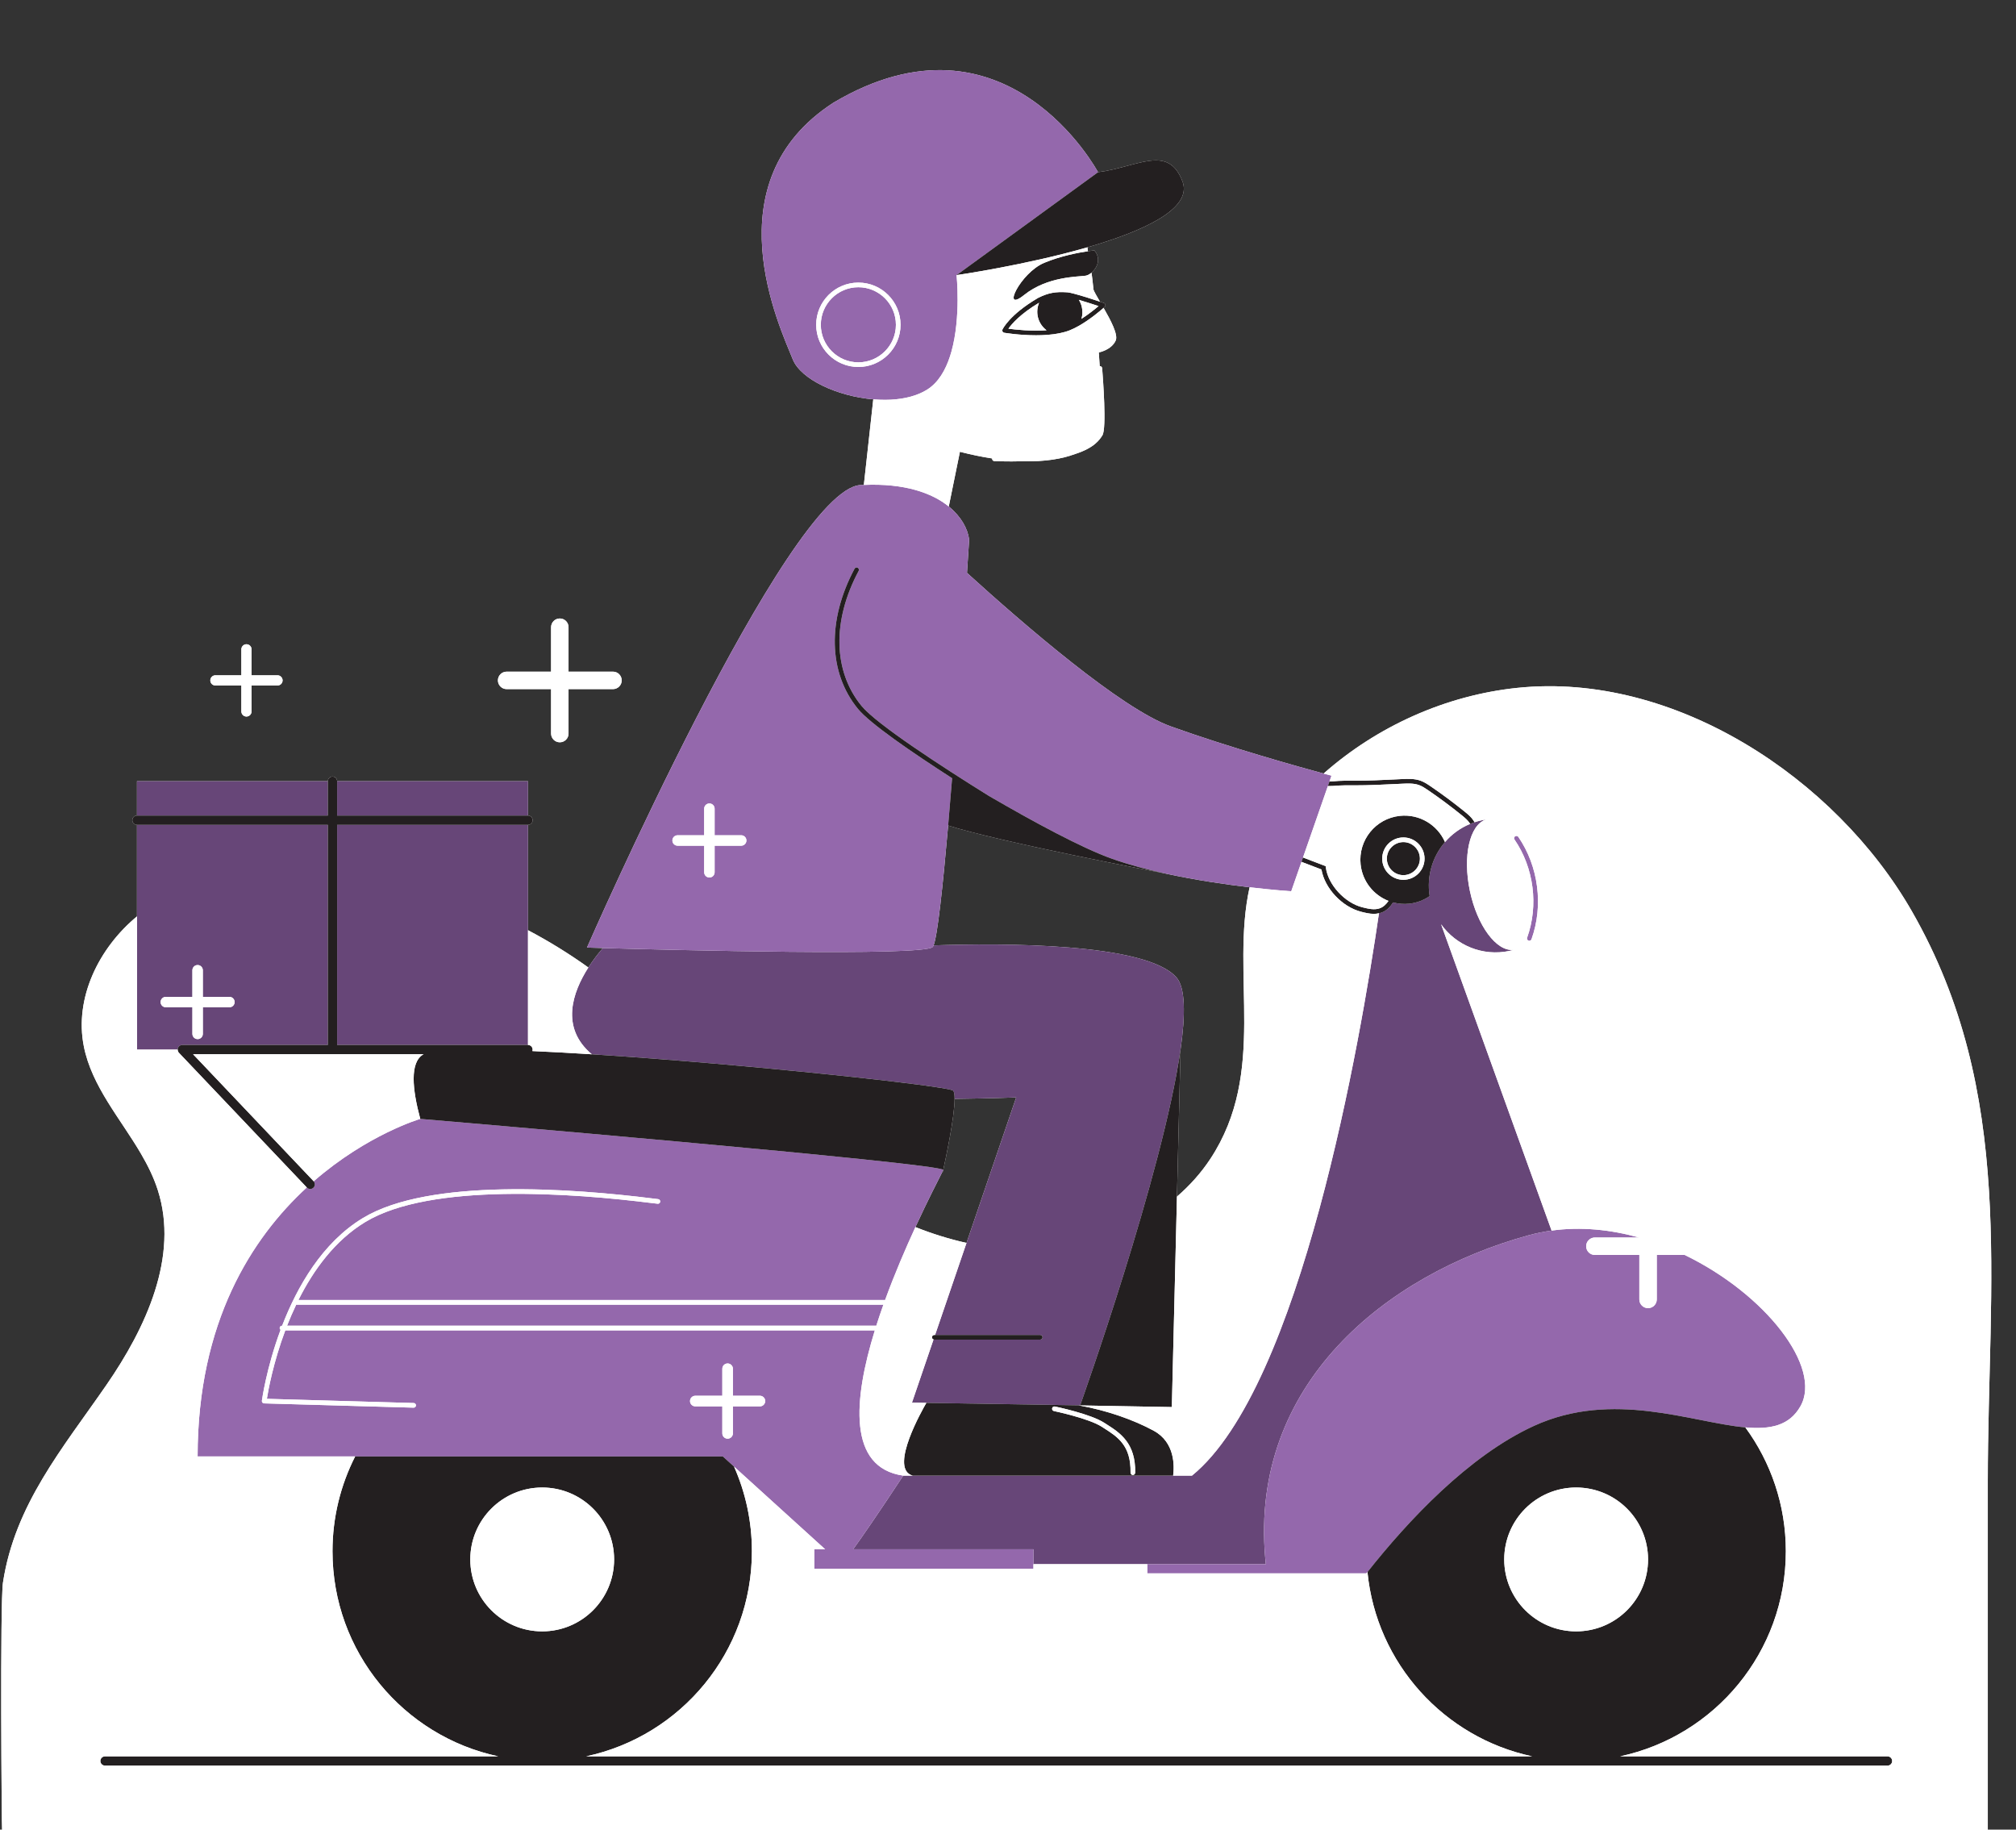
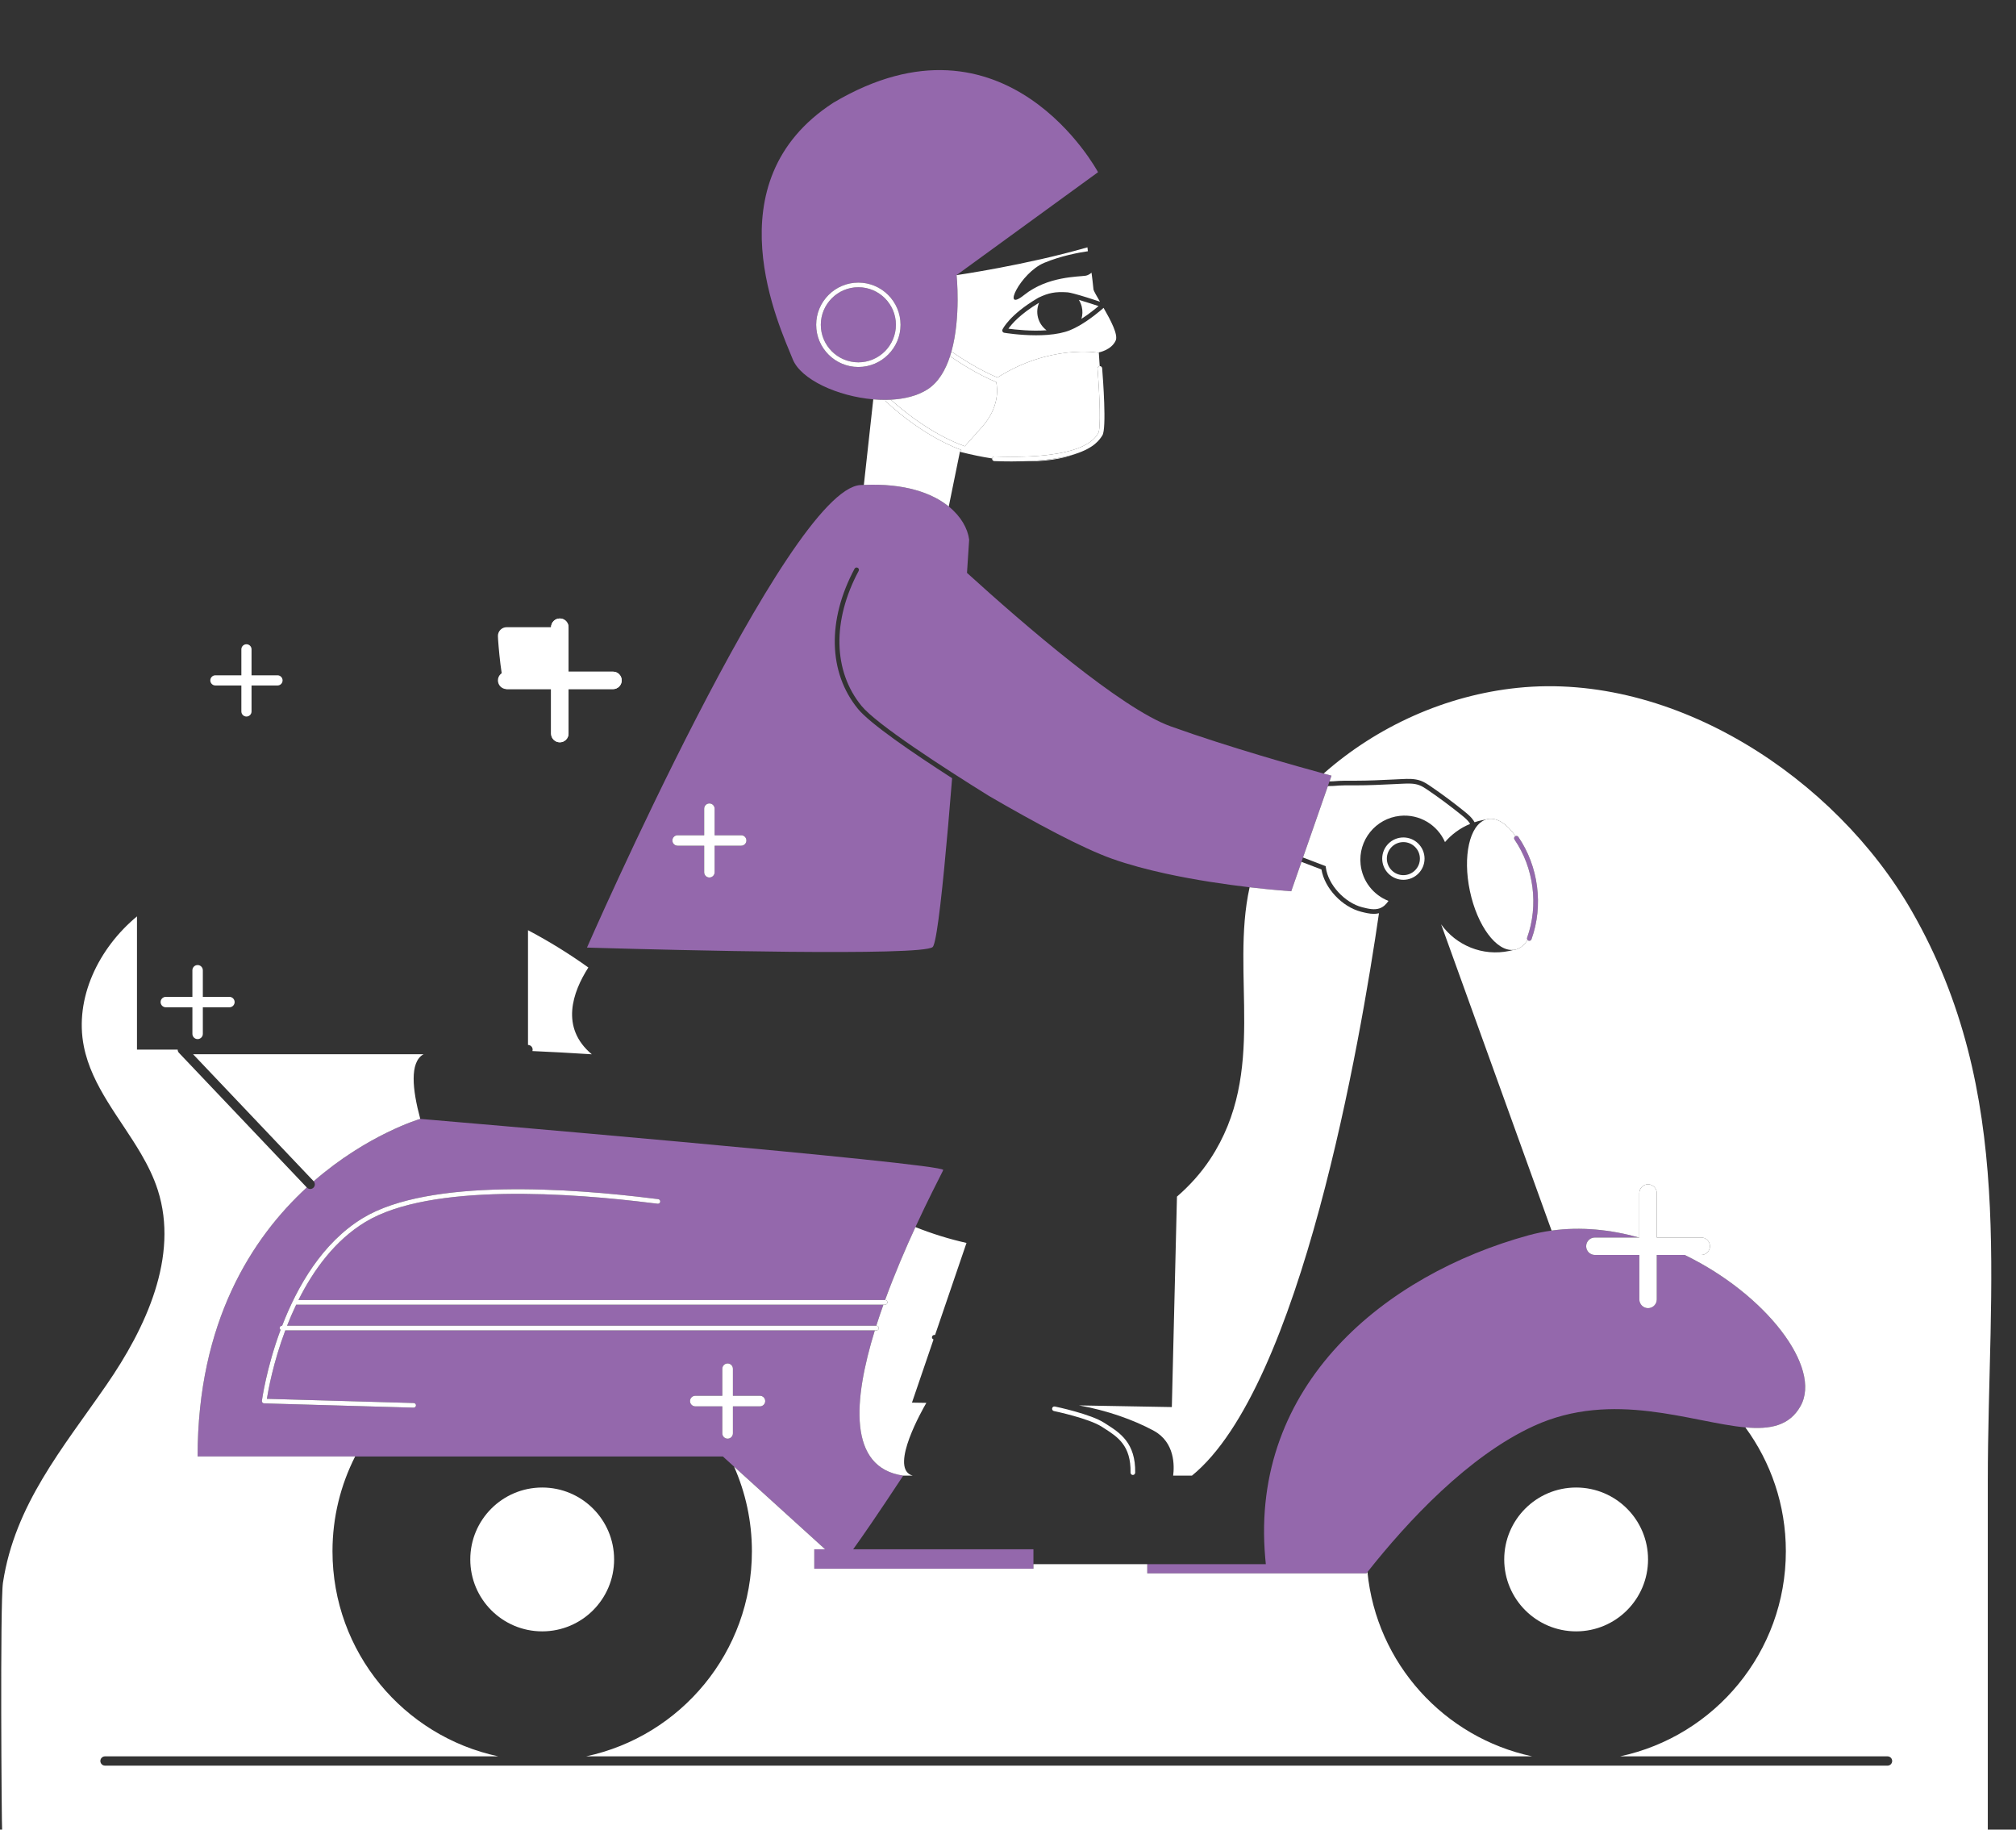
<svg xmlns="http://www.w3.org/2000/svg" fill="#000000" height="448.9" preserveAspectRatio="xMidYMid meet" version="1" viewBox="-0.3 -17.2 494.7 448.9" width="494.7" zoomAndPan="magnify">
  <rect x="-0.3" y="-17.2" width="494.7" height="448.9" fill="#333333" stroke="none" />
  <g fill="#ffffff" id="change1_1">
-     <path d="M52.558,150.983h6.369v6.37c0,0.69,0.559,1.249,1.249,1.249c0.69,0,1.249-0.559,1.249-1.249v-6.37h6.369 c0.69,0,1.249-0.559,1.249-1.249c0-0.69-0.559-1.249-1.249-1.249h-6.369v-6.369c0-0.69-0.559-1.249-1.249-1.249 c-0.69,0-1.249,0.559-1.249,1.249v6.369h-6.369c-0.69,0-1.249,0.559-1.249,1.249C51.308,150.424,51.868,150.983,52.558,150.983z" fill="inherit" />
-     <path d="M124.022,151.873h10.907v10.908c0,1.182,0.958,2.14,2.14,2.14s2.14-0.958,2.14-2.14v-10.908h10.907 c1.182,0,2.14-0.958,2.14-2.14s-0.958-2.14-2.14-2.14h-10.907v-10.907c0-1.182-0.958-2.14-2.14-2.14s-2.14,0.958-2.14,2.14v10.907 h-10.907c-1.182,0-2.14,0.958-2.14,2.14S122.84,151.873,124.022,151.873z" fill="inherit" />
-     <path d="M468.842,206.367c-18.729-32.659-58.321-58.788-96.78-54.801c-17.529,1.817-34.362,9.373-47.567,21.023 c-5.681-1.541-22.875-6.319-37.526-11.579c-12.171-4.37-36.038-24.989-49.981-37.656c0.336-5.066,0.532-8.149,0.532-8.149 c-0.349-2.695-1.96-5.664-5.005-8.135l2.736-13.428c2.804,0.724,5.444,1.261,7.919,1.638c-0.003,0.022-0.015,0.04-0.016,0.063 c-0.011,0.314,0.235,0.578,0.549,0.589c1.497,0.053,2.907,0.078,4.236,0.078c0.983,0,1.914-0.016,2.81-0.042 c5.347,0.131,9.613-0.594,12.757-1.774c4.765-1.514,6.072-3.58,6.708-4.586c1.071-1.684,0.139-14.011-0.059-16.465 c-0.024-0.31-0.298-0.539-0.602-0.521c-0.07-1.107-0.144-2.229-0.222-3.357c0,0,3.097-0.566,4.152-2.927 c0.639-1.43-1.243-4.988-2.979-8.002c0.152-0.135,0.25-0.224,0.27-0.242c0.148-0.136,0.214-0.34,0.172-0.536 c-0.041-0.197-0.184-0.357-0.373-0.422c-0.013-0.004-0.382-0.13-0.954-0.321c-0.762-1.303-1.39-2.382-1.586-2.934 c0-0.001-0.001-0.002-0.001-0.003c-0.174-1.685-0.34-3.109-0.487-4.175c1.365-1.145,2.429-3.403,0.706-5.465 c0,0-0.603,0.056-1.601,0.202c-0.04-0.325-0.078-0.646-0.111-0.96c13.506-3.9,25.659-9.345,23.39-16.008 c-3.501-9.44-10.878-3.716-20.784-2.424c0,0-22.559-42.212-64.954-17.04c-30.126,19.507-13.074,55.13-9.965,62.93 c1.986,4.983,11.015,9.093,19.765,9.841l-2.313,20.999c-0.281,0.013-0.542,0.008-0.827,0.025 c-17.915,1.079-67.112,113.483-67.112,113.483s1.431,0.044,3.904,0.115c-1.059,1.233-2.349,2.868-3.568,4.773 c-4.721-3.382-9.673-6.439-14.811-9.148v-25.855c0.629,0,1.139-0.51,1.139-1.139s-0.51-1.139-1.139-1.139v-8.423H82.427 c0-0.63-0.51-1.139-1.139-1.139c-0.629,0-1.139,0.509-1.139,1.139H33.313v8.423h0c-0.629,0-1.139,0.51-1.139,1.139 c0,0.63,0.51,1.139,1.139,1.139h0v22.465c-9.387,7.773-15.394,20.027-13.041,31.884c1.951,9.834,8.976,17.693,14.052,26.393 c1.657,2.841,3.107,5.771,4.104,8.888c5.211,16.287-2.912,33.766-12.633,47.833C15.044,338.191,3.34,351.977,0.429,371.093 c-0.741,4.865-0.322,60.693-0.208,60.693c0.007,0,487.138,0,487.258,0c0,0,0-80.735,0-85.512 C487.479,297.271,494.418,250.966,468.842,206.367z M236.866,287.752c-4.324-0.963-8.496-2.278-12.535-3.885 c3.103-6.733,5.729-11.776,6.553-13.435l0.141-0.014c0,0,0.046-0.203,0.123-0.552c0.001-0.002,0.004-0.009,0.004-0.01 c0,0-0.001-0.001-0.001-0.002c0.557-2.515,2.793-12.904,2.797-17.448c9.117-0.116,15.111-0.354,15.111-0.354L236.866,287.752z M306.336,200.493c-4.76,21.448,4.451,45.26-9.642,66.654c-2.292,3.479-5.072,6.548-8.183,9.242l0.879-36.072l-0.001-0.002 c1.235-8.668,1.182-15.208-0.999-17.698c-7.494-8.557-43.033-8.419-59.601-7.864c0.963-2.39,2.267-14.45,3.574-29.41 c12.293,3.954,52.291,11.597,53.398,11.798C293.15,198.753,300.607,199.821,306.336,200.493z" fill="inherit" />
+     <path d="M124.022,151.873h10.907v10.908c0,1.182,0.958,2.14,2.14,2.14s2.14-0.958,2.14-2.14v-10.908h10.907 c1.182,0,2.14-0.958,2.14-2.14s-0.958-2.14-2.14-2.14h-10.907v-10.907c0-1.182-0.958-2.14-2.14-2.14s-2.14,0.958-2.14,2.14h-10.907c-1.182,0-2.14,0.958-2.14,2.14S122.84,151.873,124.022,151.873z" fill="inherit" />
  </g>
  <g id="change2_1">
-     <path d="M144.075,220.174c1.219-1.905,2.509-3.539,3.568-4.773c16.327,0.464,78.527,2.073,80.932-0.259 c0.069-0.067,0.141-0.208,0.214-0.39c16.568-0.555,52.108-0.693,59.601,7.864c2.181,2.49,2.234,9.031,0.999,17.699 c-4.342,30.472-24.637,87.286-24.637,87.286l-37.734-0.61l-3.533-0.057l5.293-15.497c0.058,0.02,0.118,0.037,0.182,0.037h25.997 c0.315,0,0.57-0.255,0.57-0.57c0-0.315-0.255-0.57-0.57-0.57h-25.803l7.713-22.582l12.194-35.701c0,0-5.994,0.238-15.111,0.355 c0.001-1.007-0.106-1.731-0.367-2.013c-1.033-1.115-50.877-6.522-88.66-8.923C137.122,234.923,140.199,226.23,144.075,220.174z M360.442,184.948c-2.426,0.997-4.514,2.542-6.16,4.455c-3.049,3.544-4.548,8.338-3.763,13.256 c-1.445,1.002-3.154,1.667-5.025,1.865c-1.368,0.145-2.7,0.018-3.953-0.319c-0.712,1.114-1.596,2.072-2.946,2.537 c-0.17,0.059-0.343,0.087-0.516,0.126c-4.545,31.207-19.141,116.215-45.888,137.977h-4.617h-63.9h-2.333 c-6.446,9.777-10.154,15.125-12.288,18.069h44.235v3.653h27.937h29.088c-0.057-0.501-0.103-1.025-0.148-1.561 c-3.748-42.545,29.479-69.472,64.597-79.12c1.879-0.513,3.77-0.9,5.673-1.162l-27.108-75.146c3.67,5.152,10.165,7.927,16.745,6.534 c0.124-0.026,0.255-0.054,0.378-0.088c0.147-0.031,0.292-0.07,0.446-0.11c0.033,0.001,0.062-0.013,0.091-0.027 c0.02-0.007,0.039-0.021,0.059-0.029c-4.156,0.391-8.843-5.895-10.651-14.438c-1.81-8.55-0.073-16.196,3.884-17.523 c-0.022,0.001-0.044-0.004-0.065-0.002c-0.033-0.001-0.065-0.002-0.095,0.012c-0.156,0.025-0.305,0.048-0.452,0.08 c-0.125,0.018-0.257,0.046-0.381,0.073c-0.602,0.128-1.186,0.293-1.757,0.481C361.159,184.661,360.799,184.801,360.442,184.948z M82.427,182.893h46.836c0,0,0,0,0,0v-8.423H82.427c0,0,0,0,0,0V182.893z M82.427,185.171v54.006h46.836c0,0,0,0,0,0v-28.152 v-25.855c0,0,0,0,0,0H82.427z M80.149,174.47C80.149,174.47,80.149,174.47,80.149,174.47l-46.836,0v8.423h46.836V174.47z M33.313,240.317v-32.68v-22.465h46.836v54.006H44.428c-0.456,0-0.867,0.271-1.047,0.69c-0.062,0.145-0.081,0.297-0.081,0.449 H33.313z M57.274,228.658c0-0.707-0.573-1.28-1.28-1.28h-6.523v-6.523c0-0.707-0.573-1.28-1.28-1.28c-0.707,0-1.28,0.573-1.28,1.28 v6.523H40.39c-0.707,0-1.28,0.573-1.28,1.28c0,0.707,0.573,1.28,1.28,1.28h6.523v6.523c0,0.707,0.573,1.28,1.28,1.28 c0.707,0,1.28-0.573,1.28-1.28v-6.523h6.523C56.701,229.937,57.274,229.364,57.274,228.658z" fill="#674678" />
-   </g>
+     </g>
  <g id="change3_1">
    <path d="M228.575,215.143c0.069-0.067,0.141-0.208,0.214-0.39c0.963-2.39,2.267-14.449,3.574-29.41 c0.326-3.727,0.651-7.63,0.972-11.611c-9.754-6.272-20.155-13.396-23.124-17.033c-7.259-8.893-7.563-21.739-0.813-34.363 c0.147-0.278,0.492-0.381,0.771-0.234c0.278,0.148,0.382,0.493,0.234,0.771c-6.526,12.205-6.268,24.581,0.691,33.105 c3.723,4.561,20.101,15.15,31.278,22.104c11.204,6.511,22.919,12.833,30.255,15.431c4.068,1.44,8.587,2.636,13.136,3.629 c7.389,1.612,14.846,2.68,20.575,3.352c6.082,0.713,10.215,0.982,10.215,0.982l2.514-7.218l0.375-1.076l6.102-17.519l0.4-1.15 l0.489-1.403c0,0-0.701-0.185-1.937-0.52c-5.681-1.541-22.875-6.319-37.526-11.579c-12.171-4.37-36.038-24.989-49.981-37.656 c0.336-5.066,0.532-8.149,0.532-8.149c-0.349-2.695-1.96-5.664-5.005-8.135c-4.114-3.338-10.885-5.74-20.836-5.292 c-0.281,0.013-0.542,0.008-0.827,0.025c-17.915,1.079-67.112,113.483-67.112,113.483s1.431,0.044,3.904,0.115 C163.97,215.865,226.17,217.474,228.575,215.143z M165.975,187.733h6.523v-6.523c0-0.707,0.573-1.28,1.28-1.28 c0.707,0,1.28,0.573,1.28,1.28v6.523h6.523c0.707,0,1.28,0.573,1.28,1.28c0,0.707-0.573,1.28-1.28,1.28h-6.523v6.523 c0,0.707-0.573,1.28-1.28,1.28c-0.707,0-1.28-0.573-1.28-1.28v-6.523h-6.523c-0.707,0-1.28-0.573-1.28-1.28 C164.696,188.306,165.269,187.733,165.975,187.733z M72.419,302.9h144.058c-0.612,1.714-1.198,3.441-1.748,5.166H70.142 c0.664-1.697,1.41-3.432,2.242-5.173C72.396,302.894,72.406,302.9,72.419,302.9z M179.833,342.639l22.344,20.274h-2.663v4.781 h53.776v-1.128v-3.653h-44.235c2.134-2.944,5.842-8.293,12.288-18.069c-13.636-1.945-12.251-18.548-6.97-35.639H69.707 c-2.96,7.899-4.194,14.744-4.52,16.796l36.032,1.03c0.315,0.009,0.562,0.271,0.553,0.586c-0.009,0.308-0.262,0.553-0.569,0.553 c-0.006,0-0.011,0-0.017,0l-36.674-1.049c-0.161-0.004-0.313-0.077-0.417-0.2c-0.105-0.122-0.152-0.283-0.132-0.443 c0.021-0.159,1.094-8.004,4.587-17.404c-0.131-0.104-0.219-0.258-0.219-0.438c0-0.315,0.255-0.57,0.57-0.57h0.032 c3.671-9.513,9.814-20.367,19.826-26.426c16.332-9.885,51.566-7.246,71.114-4.792c0.726,0.091,1.17,0.149,1.286,0.154 c0.309,0.013,0.56,0.271,0.553,0.581c-0.006,0.31-0.252,0.558-0.562,0.558c-0.123,0-0.418-0.037-1.419-0.162 c-19.402-2.435-54.346-5.068-70.383,4.636c-7.468,4.52-12.74,11.799-16.415,19.146h143.957c2.356-6.456,5.04-12.681,7.442-17.894 c3.103-6.733,5.729-11.776,6.553-13.435c0.157-0.316,0.247-0.507,0.264-0.566c0.001-0.002,0.004-0.009,0.004-0.01 c0,0-0.001-0.001-0.001-0.002c0.309-1.621-128.102-12.516-128.326-12.535c0,0-0.005,0-0.005,0s-12.892,3.769-26.15,15.308 c0.404,0.457,0.383,1.153-0.063,1.577c-0.22,0.209-0.502,0.313-0.784,0.313c-0.301,0-0.602-0.119-0.826-0.355l-0.017-0.018 c-13.48,12.402-26.788,32.997-26.788,65.996h38.657h90.23L179.833,342.639z M169.022,326.551c0-0.718,0.582-1.3,1.3-1.3h6.626 v-6.626c0-0.718,0.582-1.3,1.3-1.3c0.718,0,1.3,0.582,1.3,1.3v6.626h6.626c0.718,0,1.3,0.582,1.3,1.3c0,0.718-0.582,1.3-1.3,1.3 h-6.626v6.626c0,0.718-0.582,1.3-1.3,1.3c-0.718,0-1.3-0.582-1.3-1.3v-6.626h-6.626 C169.603,327.851,169.022,327.269,169.022,326.551z M374.764,285.885c1.879-0.513,3.77-0.9,5.673-1.162 c7.202-0.999,14.492-0.238,21.427,1.7h-10.801c-1.182,0-2.14,0.958-2.14,2.14s0.958,2.14,2.14,2.14h10.907v10.908 c0,1.182,0.958,2.14,2.14,2.14c1.182,0,2.14-0.958,2.14-2.14v-10.908h6.849c19.841,9.597,33.803,27.579,28.406,37.123 c-2.722,4.807-7.438,5.729-13.521,5.183c0,0,0,0,0,0c-13.088-1.184-32.487-9.238-51.874-0.364 c-16.08,7.357-30.965,23.355-40.852,35.85c-0.002,0.003-0.005,0.006-0.007,0.008c-0.078,0.112-0.167,0.213-0.246,0.313v0.006 h-53.776v-2.255h29.088c-0.057-0.501-0.103-1.025-0.148-1.561C306.419,322.461,339.646,295.533,374.764,285.885z M371.486,187.988 c0.034-0.023,0.071-0.03,0.107-0.045c0.245-0.101,0.531-0.033,0.685,0.192c4.962,7.236,6.2,16.858,3.231,25.113 c-0.083,0.232-0.303,0.377-0.536,0.377c-0.065,0-0.129-0.011-0.192-0.033c-0.099-0.036-0.174-0.101-0.237-0.177 c-0.125-0.15-0.177-0.355-0.107-0.552c2.848-7.917,1.661-17.145-3.098-24.083C371.162,188.52,371.227,188.166,371.486,187.988z M219.544,62.486c0,5.08-4.133,9.213-9.213,9.213c-5.08,0-9.213-4.133-9.213-9.213s4.133-9.213,9.213-9.213 C215.411,53.273,219.544,57.406,219.544,62.486z M218.309,80.863c3.37-0.177,6.503-0.952,8.933-2.491 c2.718-1.721,4.468-4.742,5.585-8.18c0.123-0.378,0.238-0.761,0.346-1.148c2.353-8.446,1.254-18.745,1.254-18.745l34.718-25.251 c0,0-22.559-42.212-64.954-17.04c-30.126,19.507-13.074,55.13-9.965,62.93c1.986,4.983,11.015,9.093,19.765,9.841 c0.99,0.085,1.975,0.127,2.947,0.122C217.399,80.899,217.856,80.887,218.309,80.863z M210.331,72.839 c-5.708,0-10.352-4.644-10.352-10.352s4.644-10.352,10.352-10.352s10.353,4.644,10.353,10.352S216.039,72.839,210.331,72.839z" fill="#9468ac" />
  </g>
  <g id="change4_1">
-     <path d="M285.761,197.141c-1.107-0.201-41.105-7.844-53.399-11.798c0.326-3.727,0.651-7.63,0.972-11.611 c-9.754-6.272-20.155-13.396-23.124-17.033c-7.259-8.893-7.563-21.739-0.813-34.363c0.147-0.278,0.492-0.381,0.771-0.234 c0.278,0.148,0.382,0.493,0.234,0.771c-6.526,12.205-6.268,24.581,0.691,33.105c3.723,4.561,20.101,15.15,31.278,22.104 c11.204,6.511,22.919,12.833,30.255,15.431C276.693,194.953,281.212,196.149,285.761,197.141z M227.017,326.991l37.734,0.61 c0,0,20.295-56.814,24.637-87.286l0.001,0.002l-0.879,36.072l-1.258,51.637l-22.774-0.409c6.782,1.211,13.371,3.512,18.338,6.218 c5.238,2.854,5.063,8.682,4.759,11.009h-63.9c-0.187-0.056-0.355-0.114-0.489-0.174 C218.232,342.421,225.973,328.783,227.017,326.991z M270.698,331.904c-3.372-2.19-11.789-3.946-12.145-4.019 c-0.303-0.067-0.608,0.132-0.673,0.442c-0.065,0.308,0.135,0.61,0.442,0.673c0.086,0.018,8.563,1.785,11.756,3.859l0.628,0.404 c3.219,2.059,6.549,4.188,6.413,10.84c-0.007,0.314,0.244,0.574,0.558,0.581c0.003,0,0.008,0,0.011,0 c0.309,0,0.563-0.247,0.57-0.558c0.148-7.289-3.781-9.802-6.938-11.821L270.698,331.904z M427.982,333.009 C427.982,333.009,427.982,333.009,427.982,333.009c6.245,8.517,9.941,19.021,9.941,30.391c0,24.723-17.438,45.366-40.684,50.321 h65.633c0.63,0,1.139,0.509,1.139,1.139s-0.509,1.139-1.139,1.139H25.465c-0.629,0-1.139-0.509-1.139-1.139s0.51-1.139,1.139-1.139 h96.506c-23.246-4.954-40.684-25.597-40.684-50.321c0-8.373,2.013-16.272,5.561-23.26h90.23l2.754,2.499 c2.805,6.352,4.374,13.371,4.374,20.761c0,24.723-17.438,45.366-40.684,50.321h232.163c-21.629-4.61-38.226-22.802-40.431-45.226 c9.887-12.494,24.772-28.493,40.852-35.85C395.495,323.771,414.894,331.824,427.982,333.009z M132.748,383.054 c9.745,0,17.646-7.9,17.646-17.646s-7.9-17.646-17.646-17.646c-9.746,0-17.646,7.9-17.646,17.646S123.002,383.054,132.748,383.054z M404.109,365.408c0-9.746-7.9-17.646-17.646-17.646c-9.746,0-17.646,7.9-17.646,17.646s7.9,17.646,17.646,17.646 C396.209,383.054,404.109,375.154,404.109,365.408z M231.149,269.866c-0.017,0.059-0.108,0.25-0.264,0.566l0.141-0.014 C231.026,270.419,231.072,270.216,231.149,269.866z M323.967,196.131l-4.901-1.874l0.375-1.076l5.563,2.126l0.043,0.338 c0.532,4.185,4.616,8.648,8.919,9.747c1.589,0.406,3.006,0.706,4.258,0.273c0.946-0.326,1.619-0.997,2.19-1.827 c-3.649-1.428-6.398-4.783-6.84-8.949c-0.631-5.952,3.683-11.289,9.636-11.92c4.818-0.511,9.23,2.22,11.072,6.435 c-3.049,3.544-4.548,8.338-3.763,13.256c-1.445,1.002-3.154,1.667-5.025,1.865c-1.368,0.145-2.7,0.018-3.953-0.319 c-0.712,1.114-1.596,2.072-2.946,2.537c-0.17,0.059-0.343,0.087-0.516,0.126c-0.411,0.092-0.824,0.15-1.235,0.15 c-1.118,0-2.215-0.28-3.161-0.522C329.009,205.302,324.725,200.7,323.967,196.131z M344.07,198.659c2.864,0,5.195-2.33,5.195-5.195 s-2.33-5.195-5.195-5.195c-2.864,0-5.195,2.33-5.195,5.195S341.205,198.659,344.07,198.659z M325.542,175.662 c0.285-0.014,0.584-0.016,0.766-0.017c0.254-0.001,0.469-0.003,0.597-0.016c1.879-0.178,3.745-0.16,5.396-0.145 c3.233,0,6.308-0.15,9.566-0.308l1.939-0.093c1.387-0.063,2.822-0.13,4.109,0.336c0.743,0.269,1.425,0.715,2.177,1.227 c2.842,1.936,5.648,4.022,8.337,6.203c0.775,0.63,1.454,1.208,1.918,1.921c0.039,0.06,0.058,0.119,0.094,0.178 c0.357-0.147,0.717-0.287,1.088-0.41c-0.072-0.13-0.143-0.26-0.227-0.389c-0.554-0.852-1.304-1.494-2.155-2.185 c-2.714-2.201-5.545-4.307-8.414-6.259c-0.816-0.556-1.562-1.042-2.429-1.356c-1.498-0.545-3.118-0.471-4.551-0.403l-1.941,0.092 c-3.243,0.158-6.306,0.307-9.505,0.307c-1.673-0.014-3.57-0.034-5.51,0.149c-0.108,0.011-0.286,0.01-0.496,0.011 c-0.128,0.001-0.239,0.005-0.359,0.007L325.542,175.662z M348.125,193.464c0-2.236-1.82-4.056-4.056-4.056 c-2.236,0-4.056,1.82-4.056,4.056s1.82,4.056,4.056,4.056C346.305,197.52,348.125,195.7,348.125,193.464z M234.427,50.299 c0,0,16.912-2.43,32.111-6.819c13.506-3.9,25.659-9.345,23.39-16.008c-3.501-9.44-10.878-3.716-20.784-2.424L234.427,50.299z M263.237,54.853c1.923,0.498,4.878,1.462,6.382,1.964c0.572,0.191,0.941,0.316,0.954,0.321c0.189,0.065,0.332,0.225,0.373,0.422 c0.041,0.196-0.024,0.4-0.172,0.536c-0.019,0.018-0.117,0.107-0.27,0.242c-0.798,0.706-3.278,2.823-6.031,4.393 c-0.801,0.454-1.561,0.826-2.259,1.106c-1.455,0.58-3.317,0.959-5.535,1.129c-0.918,0.069-1.84,0.097-2.736,0.097 c-4.089,0-7.644-0.59-7.824-0.621c-0.176-0.029-0.327-0.139-0.409-0.296c-0.082-0.157-0.088-0.344-0.012-0.505 c0.067-0.145,1.73-3.609,8.591-7.664l0.256-0.147c2.455-1.186,4.156-1.5,7.024-1.312C262.018,54.548,262.723,54.717,263.237,54.853z M256.505,63.833c-1.005-0.767-1.782-1.856-2.11-3.186c-0.307-1.246-0.17-2.485,0.285-3.574c-4.62,2.765-6.726,5.225-7.528,6.369 C248.83,63.67,252.745,64.103,256.505,63.833z M269.267,57.899c-1.138-0.379-3.116-1.026-4.832-1.53 c0.313,0.503,0.56,1.058,0.711,1.668c0.253,1.027,0.206,2.051-0.071,2.99C266.83,59.902,268.394,58.641,269.267,57.899z M251.025,55.162c5.757-4.618,13.375-4.433,15.094-4.721c0.443-0.074,0.952-0.34,1.425-0.737c1.365-1.145,2.428-3.403,0.706-5.465 c0,0-0.603,0.056-1.601,0.202c-2.271,0.332-6.608,1.133-10.698,2.833C250.063,49.722,245.268,59.78,251.025,55.162z M228.39,310.904 c0,0.25,0.163,0.456,0.387,0.533c0.058,0.02,0.118,0.037,0.182,0.037h25.997c0.315,0,0.57-0.255,0.57-0.57 c0-0.315-0.255-0.57-0.57-0.57h-25.803h-0.194C228.644,310.335,228.39,310.589,228.39,310.904z M80.149,239.178H44.428 c-0.456,0-0.867,0.271-1.047,0.69c-0.062,0.145-0.081,0.297-0.081,0.449c0,0.286,0.097,0.568,0.302,0.784l31.379,33.043l0.017,0.018 c0.224,0.236,0.524,0.355,0.826,0.355c0.282,0,0.564-0.103,0.784-0.313c0.446-0.424,0.467-1.12,0.063-1.577 c-0.009-0.01-0.012-0.024-0.021-0.034L47.08,241.456h56.586c-0.044,0.022-0.102,0.042-0.14,0.066 c-3.283,1.95-2.669,8.511-0.7,15.798c0.224,0.019,128.635,10.914,128.326,12.535c0.557-2.515,2.793-12.904,2.798-17.448 c0.001-1.007-0.106-1.731-0.367-2.013c-1.033-1.115-50.877-6.522-88.66-8.923c-5.14-0.327-10.052-0.597-14.592-0.794 c0.039-0.114,0.073-0.232,0.073-0.359c0-0.63-0.51-1.139-1.139-1.139c0,0,0,0,0,0H82.427v-54.006h46.836c0,0,0,0,0,0 c0.629,0,1.139-0.509,1.139-1.139c0-0.63-0.51-1.139-1.139-1.139c0,0,0,0,0,0H82.427v-8.423c0,0,0,0,0,0 c0-0.63-0.51-1.139-1.139-1.139s-1.139,0.509-1.139,1.139c0,0,0,0,0,0v8.423H33.313h0c-0.629,0-1.139,0.509-1.139,1.139 s0.51,1.139,1.139,1.139h0h46.836V239.178z" fill="#231f20" />
-   </g>
+     </g>
  <g id="change1_2">
    <path d="M224.331,283.867c4.038,1.607,8.211,2.921,12.535,3.885l-7.713,22.582h-0.194c-0.315,0-0.57,0.255-0.57,0.57 c0,0.25,0.163,0.456,0.387,0.533l-5.293,15.497l3.533,0.057c-1.045,1.792-8.786,15.43-3.83,17.679 c0.133,0.061,0.302,0.118,0.489,0.174h-2.333c-13.636-1.945-12.251-18.548-6.97-35.639h0.415c0.315,0,0.57-0.255,0.57-0.57 c0-0.315-0.255-0.57-0.57-0.57h-0.059c0.549-1.725,1.135-3.452,1.748-5.166h0.421c0.315,0,0.57-0.255,0.57-0.57 c0-0.315-0.255-0.57-0.57-0.57h-0.008C219.245,295.306,221.929,289.081,224.331,283.867z M468.842,206.367 c-18.729-32.659-58.321-58.788-96.78-54.801c-17.529,1.817-34.362,9.373-47.567,21.023c1.236,0.335,1.937,0.52,1.937,0.52 l-0.489,1.403c0.12-0.002,0.23-0.006,0.359-0.007c0.21-0.001,0.388,0,0.496-0.011c1.94-0.184,3.837-0.164,5.51-0.149 c3.199,0,6.263-0.149,9.505-0.307l1.941-0.092c1.433-0.068,3.052-0.142,4.551,0.403c0.868,0.314,1.613,0.8,2.429,1.356 c2.869,1.952,5.7,4.058,8.414,6.259c0.851,0.691,1.601,1.333,2.155,2.185c0.084,0.129,0.155,0.259,0.227,0.389 c0.571-0.189,1.155-0.354,1.757-0.481c0.124-0.026,0.256-0.054,0.381-0.073c0.147-0.031,0.296-0.055,0.452-0.08 c0.029-0.014,0.062-0.013,0.095-0.012c0.022-0.002,0.044,0.003,0.065,0.002c0.084-0.028,0.163-0.071,0.249-0.093 c0.051-0.019,0.112-0.032,0.173-0.045c0.114-0.024,0.229-0.04,0.337-0.047c0.033-0.015,0.07-0.015,0.107-0.014 c2.165-0.201,4.475,1.433,6.448,4.247c0.245-0.101,0.531-0.033,0.685,0.192c4.962,7.236,6.2,16.858,3.231,25.113 c-0.083,0.232-0.303,0.377-0.536,0.377c-0.065,0-0.129-0.011-0.192-0.033c-0.099-0.036-0.174-0.101-0.237-0.177 c-0.707,1.126-1.587,1.923-2.625,2.273c-0.033,0.015-0.067,0.03-0.103,0.03c-0.102,0.038-0.214,0.069-0.327,0.093 c-0.061,0.013-0.122,0.026-0.176,0.029c-0.088,0.014-0.177,0.008-0.265,0.016c-0.02,0.008-0.039,0.021-0.059,0.029 c-0.029,0.014-0.059,0.029-0.091,0.027c-0.153,0.04-0.299,0.079-0.446,0.11c-0.122,0.034-0.254,0.062-0.378,0.088 c-6.58,1.393-13.075-1.382-16.745-6.534l27.108,75.146c7.202-0.999,14.492-0.238,21.427,1.7h0.105v-10.907 c0-1.182,0.958-2.14,2.14-2.14c1.182,0,2.14,0.958,2.14,2.14v10.907h10.907c1.182,0,2.14,0.958,2.14,2.14s-0.958,2.14-2.14,2.14 h-4.058c19.841,9.597,33.803,27.579,28.406,37.123c-2.722,4.807-7.438,5.729-13.521,5.183c6.245,8.517,9.94,19.021,9.94,30.391 c0,24.723-17.438,45.366-40.684,50.321h65.633c0.63,0,1.139,0.509,1.139,1.139s-0.509,1.139-1.139,1.139H25.465 c-0.629,0-1.139-0.509-1.139-1.139s0.51-1.139,1.139-1.139h96.506c-23.246-4.954-40.684-25.597-40.684-50.321 c0-8.373,2.013-16.272,5.561-23.26H48.192c0-32.999,13.309-53.594,26.788-65.996l-31.379-33.043 c-0.205-0.216-0.302-0.498-0.302-0.784h-9.987v-32.68c-9.387,7.773-15.394,20.027-13.041,31.884 c1.951,9.834,8.976,17.693,14.052,26.393c1.657,2.84,3.107,5.771,4.104,8.888c5.211,16.287-2.912,33.766-12.634,47.833 C15.044,338.191,3.34,351.977,0.429,371.093c-0.741,4.865-0.322,60.693-0.208,60.693c0.007,0,487.138,0,487.258,0 c0,0,0-80.735,0-85.512C487.479,297.271,494.418,250.966,468.842,206.367z M130.403,240.317c0,0.128-0.034,0.245-0.073,0.359 c4.54,0.197,9.452,0.467,14.592,0.794c-7.8-6.547-4.723-15.239-0.847-21.296c-4.721-3.382-9.673-6.439-14.811-9.148v28.152 C129.893,239.178,130.403,239.687,130.403,240.317z M102.826,257.319c-1.969-7.287-2.583-13.848,0.7-15.798 c0.039-0.023,0.097-0.043,0.14-0.066H47.08l29.569,31.138c0.01,0.01,0.012,0.023,0.021,0.034 c13.258-11.539,26.15-15.308,26.15-15.308S102.826,257.319,102.826,257.319z M296.694,267.146c-2.292,3.479-5.072,6.548-8.183,9.242 l-1.258,51.637l-22.774-0.409c6.782,1.211,13.371,3.512,18.338,6.218c5.238,2.854,5.063,8.682,4.759,11.009h4.617 c26.747-21.762,41.343-106.77,45.888-137.977c-0.411,0.092-0.824,0.15-1.235,0.15c-1.118,0-2.215-0.28-3.161-0.522 c-4.674-1.194-8.958-5.796-9.717-10.365l-4.901-1.874l-2.514,7.218c0,0-4.133-0.269-10.215-0.982 C301.576,221.941,310.786,245.753,296.694,267.146z M199.515,367.694v-4.781h2.663l-22.344-20.274 c2.805,6.352,4.374,13.371,4.374,20.761c0,24.723-17.438,45.366-40.684,50.321h232.163c-21.629-4.61-38.226-22.802-40.431-45.226 c-0.002,0.003-0.005,0.006-0.007,0.008c-0.078,0.112-0.167,0.213-0.246,0.313v0.006h-53.776v-2.255h-27.937v1.128H199.515z M240.672,87.549c4.232-4.756,3.856-9.263,3.488-11.019c-4.547-1.822-9.362-4.982-11.332-6.338c-1.116,3.438-2.867,6.458-5.585,8.18 c-2.43,1.539-5.563,2.314-8.933,2.491c1.796,1.646,9.401,8.298,18.144,11.427C237.236,91.41,238.525,89.962,240.672,87.549z M232.514,107.071l2.736-13.428c0,0,0.006-0.007,0.379-0.426c-9.927-3.665-18.103-11.51-18.519-11.914 c-0.113-0.11-0.171-0.255-0.173-0.402c-0.972,0.005-1.957-0.037-2.947-0.122l-2.313,20.999 C221.629,101.331,228.4,103.733,232.514,107.071z M233.173,69.045c1.684,1.166,6.687,4.503,11.294,6.379 c12.909-8.178,24.625-6.1,24.625-6.1l0.239-0.057c0,0,3.097-0.566,4.152-2.928c0.639-1.43-1.243-4.988-2.979-8.002 c-0.798,0.706-3.278,2.823-6.031,4.393c-0.801,0.454-1.561,0.826-2.259,1.106c-1.455,0.58-3.317,0.959-5.535,1.129 c-0.918,0.069-1.84,0.097-2.736,0.097c-4.089,0-7.644-0.59-7.824-0.621c-0.176-0.029-0.327-0.139-0.409-0.296 c-0.082-0.157-0.088-0.344-0.012-0.505c0.067-0.145,1.73-3.609,8.591-7.664l0.256-0.147c2.455-1.186,4.156-1.5,7.024-1.312 c0.452,0.032,1.157,0.201,1.671,0.336c1.923,0.498,4.878,1.462,6.382,1.964c-0.762-1.303-1.39-2.382-1.586-2.934 c0-0.001-0.001-0.002-0.001-0.003c-0.174-1.685-0.34-3.109-0.487-4.175c-0.473,0.397-0.983,0.663-1.425,0.737 c-1.719,0.288-9.337,0.103-15.094,4.721c-5.757,4.618-0.962-5.44,4.926-7.888c4.09-1.7,8.427-2.502,10.698-2.833 c-0.04-0.325-0.078-0.646-0.111-0.96c-15.199,4.388-32.111,6.819-32.111,6.819S235.526,60.598,233.173,69.045z M269.02,73.236 c0.566,7.037,0.809,14.856,0.178,15.848c-1.012,1.6-4.09,6.467-25.456,5.711c-0.279-0.02-0.53,0.203-0.574,0.486 c-0.003,0.022-0.015,0.04-0.016,0.063c-0.011,0.314,0.235,0.578,0.55,0.589c1.497,0.053,2.907,0.078,4.236,0.078 c0.983,0,1.914-0.016,2.81-0.042c5.862-0.171,9.924-0.874,12.757-1.774c4.765-1.514,6.072-3.58,6.708-4.586 c1.071-1.684,0.139-14.011-0.059-16.465c-0.024-0.31-0.298-0.539-0.602-0.521c-0.004,0-0.007-0.002-0.011-0.001 C269.228,72.648,268.995,72.923,269.02,73.236z M124.022,151.873h10.907v10.908c0,1.182,0.958,2.14,2.14,2.14 c1.182,0,2.14-0.958,2.14-2.14v-10.908h10.907c1.182,0,2.14-0.958,2.14-2.14c0-1.182-0.958-2.14-2.14-2.14h-10.907v-10.907 c0-1.182-0.958-2.14-2.14-2.14c-1.182,0-2.14,0.958-2.14,2.14v10.907h-10.907c-1.182,0-2.14,0.958-2.14,2.14 C121.882,150.915,122.84,151.873,124.022,151.873z M52.558,150.983h6.369v6.37c0,0.69,0.559,1.249,1.249,1.249 s1.249-0.559,1.249-1.249v-6.37h6.369c0.69,0,1.249-0.559,1.249-1.249s-0.559-1.249-1.249-1.249h-6.369v-6.369 c0-0.69-0.559-1.249-1.249-1.249s-1.249,0.559-1.249,1.249v6.369h-6.369c-0.69,0-1.249,0.559-1.249,1.249 S51.868,150.983,52.558,150.983z" fill="#ffffff" />
  </g>
  <g id="change5_1">
    <path d="M132.748,383.054c-9.746,0-17.646-7.9-17.646-17.646s7.9-17.646,17.646-17.646 c9.745,0,17.646,7.9,17.646,17.646S142.493,383.054,132.748,383.054z M386.463,347.762c-9.746,0-17.646,7.9-17.646,17.646 s7.9,17.646,17.646,17.646c9.746,0,17.646-7.9,17.646-17.646S396.209,347.762,386.463,347.762z M325.047,195.646 c0.532,4.185,4.616,8.648,8.919,9.747c1.589,0.406,3.006,0.706,4.258,0.273c0.946-0.326,1.619-0.997,2.19-1.827 c-3.649-1.428-6.398-4.783-6.84-8.949c-0.631-5.952,3.683-11.289,9.636-11.92c4.818-0.511,9.23,2.22,11.072,6.435 c1.646-1.913,3.733-3.458,6.16-4.455c-0.036-0.059-0.055-0.119-0.094-0.178c-0.464-0.713-1.142-1.291-1.918-1.921 c-2.69-2.18-5.495-4.267-8.337-6.203c-0.752-0.512-1.434-0.958-2.177-1.227c-1.287-0.466-2.722-0.399-4.109-0.336l-1.939,0.093 c-3.258,0.158-6.334,0.308-9.566,0.308c-1.651-0.016-3.517-0.033-5.396,0.145c-0.128,0.012-0.344,0.014-0.597,0.016 c-0.182,0.001-0.481,0.003-0.766,0.017l-6.102,17.519l5.563,2.126L325.047,195.646z M360.396,201.419 c1.809,8.542,6.496,14.828,10.651,14.438c0.088-0.008,0.178-0.001,0.265-0.016c0.054-0.003,0.115-0.016,0.176-0.029 c0.114-0.024,0.226-0.056,0.327-0.093c0.037,0,0.07-0.015,0.103-0.03c1.038-0.35,1.918-1.146,2.625-2.273 c-0.125-0.15-0.177-0.355-0.107-0.552c2.848-7.917,1.661-17.145-3.098-24.083c-0.178-0.26-0.112-0.614,0.147-0.792 c0.034-0.023,0.071-0.03,0.107-0.045c-1.973-2.813-4.282-4.448-6.448-4.247c-0.037,0-0.073-0.001-0.107,0.014 c-0.108,0.007-0.223,0.023-0.337,0.047c-0.061,0.013-0.122,0.026-0.173,0.045c-0.086,0.022-0.165,0.065-0.249,0.093 C360.323,185.222,358.586,192.869,360.396,201.419z M257.88,328.326c-0.065,0.308,0.135,0.61,0.442,0.673 c0.086,0.018,8.563,1.785,11.756,3.859l0.628,0.404c3.219,2.059,6.549,4.188,6.413,10.84c-0.007,0.314,0.244,0.574,0.558,0.581 c0.003,0,0.008,0,0.011,0c0.309,0,0.563-0.247,0.57-0.558c0.148-7.289-3.781-9.802-6.938-11.821l-0.622-0.399 c-3.372-2.19-11.789-3.946-12.145-4.019C258.25,327.818,257.944,328.017,257.88,328.326z M338.875,193.464 c0-2.864,2.33-5.195,5.195-5.195c2.864,0,5.195,2.33,5.195,5.195s-2.33,5.195-5.195,5.195 C341.205,198.659,338.875,196.329,338.875,193.464z M344.07,197.52c2.236,0,4.056-1.82,4.056-4.056s-1.82-4.056-4.056-4.056 c-2.236,0-4.056,1.82-4.056,4.056S341.834,197.52,344.07,197.52z M215.357,308.636c0-0.315-0.255-0.57-0.57-0.57h-0.059H70.142 c0.664-1.697,1.41-3.432,2.242-5.173c0.012,0.001,0.022,0.007,0.034,0.007h144.058h0.421c0.315,0,0.57-0.255,0.57-0.57 c0-0.315-0.255-0.57-0.57-0.57h-0.008H72.933c3.675-7.348,8.947-14.626,16.415-19.146c16.037-9.704,50.98-7.071,70.383-4.636 c1.002,0.126,1.296,0.162,1.419,0.162c0.31,0,0.556-0.248,0.562-0.558c0.007-0.309-0.244-0.567-0.553-0.581 c-0.117-0.004-0.56-0.062-1.286-0.154c-19.548-2.454-54.782-5.092-71.114,4.792c-10.012,6.059-16.155,16.913-19.826,26.426h-0.032 c-0.315,0-0.57,0.255-0.57,0.57c0,0.18,0.089,0.334,0.219,0.438c-3.493,9.4-4.566,17.245-4.587,17.404 c-0.021,0.16,0.027,0.32,0.132,0.443c0.105,0.123,0.256,0.196,0.417,0.2l36.674,1.049c0.006,0,0.011,0,0.017,0 c0.307,0,0.56-0.245,0.569-0.553c0.009-0.315-0.239-0.577-0.553-0.586l-36.032-1.03c0.325-2.052,1.559-8.897,4.52-16.796h144.666 h0.415C215.102,309.205,215.357,308.951,215.357,308.636z M244.467,75.424c-4.607-1.876-9.61-5.213-11.294-6.379 c-0.108,0.387-0.223,0.77-0.346,1.148c1.97,1.356,6.785,4.516,11.332,6.338c0.369,1.756,0.744,6.263-3.488,11.019 c-2.147,2.413-3.436,3.861-4.219,4.742c-8.743-3.129-16.348-9.781-18.144-11.427c-0.453,0.024-0.911,0.035-1.371,0.038 c0.002,0.146,0.059,0.292,0.173,0.402c0.415,0.403,8.592,8.249,18.519,11.914c-0.373,0.419-0.379,0.426-0.379,0.426 c2.804,0.724,5.444,1.261,7.919,1.638c0.044-0.283,0.295-0.506,0.574-0.486c21.366,0.756,24.443-4.111,25.456-5.711 c0.631-0.992,0.388-8.811-0.178-15.848c-0.026-0.313,0.208-0.588,0.522-0.613c0.004,0,0.007,0.002,0.011,0.001 c-0.07-1.107-0.144-2.229-0.222-3.357l-0.239,0.057C269.092,69.323,257.376,67.245,244.467,75.424z M263.506,94.195 c-2.832,0.9-6.895,1.602-12.757,1.774C256.096,96.1,260.362,95.375,263.506,94.195z M210.331,72.839 c-5.708,0-10.352-4.644-10.352-10.352s4.644-10.352,10.352-10.352s10.353,4.644,10.353,10.352S216.039,72.839,210.331,72.839z M219.544,62.486c0-5.08-4.133-9.213-9.213-9.213c-5.08,0-9.213,4.133-9.213,9.213s4.133,9.213,9.213,9.213 C215.411,71.7,219.544,67.566,219.544,62.486z M265.146,58.037c0.253,1.027,0.206,2.051-0.071,2.99 c1.755-1.126,3.319-2.386,4.192-3.128c-1.138-0.379-3.116-1.026-4.832-1.53C264.748,56.873,264.996,57.428,265.146,58.037z M254.395,60.647c-0.307-1.246-0.17-2.485,0.285-3.574c-4.62,2.765-6.726,5.225-7.528,6.369c1.679,0.228,5.594,0.662,9.354,0.392 C255.5,63.066,254.723,61.977,254.395,60.647z M388.923,288.563c0,1.182,0.958,2.14,2.14,2.14h10.907v10.908 c0,1.182,0.958,2.14,2.14,2.14c1.182,0,2.14-0.958,2.14-2.14v-10.908h6.849h4.058c1.182,0,2.14-0.958,2.14-2.14 s-0.958-2.14-2.14-2.14h-10.907v-10.907c0-1.182-0.958-2.14-2.14-2.14c-1.182,0-2.14,0.958-2.14,2.14v10.907h-0.105h-10.801 C389.881,286.424,388.923,287.381,388.923,288.563z M170.321,327.851h6.626v6.626c0,0.718,0.582,1.3,1.3,1.3 c0.718,0,1.3-0.582,1.3-1.3v-6.626h6.626c0.718,0,1.3-0.582,1.3-1.3c0-0.718-0.582-1.3-1.3-1.3h-6.626v-6.626 c0-0.718-0.582-1.3-1.3-1.3c-0.718,0-1.3,0.582-1.3,1.3v6.626h-6.626c-0.718,0-1.3,0.582-1.3,1.3 C169.022,327.269,169.603,327.851,170.321,327.851z M165.975,190.292h6.523v6.523c0,0.707,0.573,1.28,1.28,1.28 c0.707,0,1.28-0.573,1.28-1.28v-6.523h6.523c0.707,0,1.28-0.573,1.28-1.28c0-0.707-0.573-1.28-1.28-1.28h-6.523v-6.523 c0-0.707-0.573-1.28-1.28-1.28c-0.707,0-1.28,0.573-1.28,1.28v6.523h-6.523c-0.707,0-1.28,0.573-1.28,1.28 C164.696,189.719,165.269,190.292,165.975,190.292z M55.994,227.378h-6.523v-6.523c0-0.707-0.573-1.28-1.28-1.28 c-0.707,0-1.28,0.573-1.28,1.28v6.523H40.39c-0.707,0-1.28,0.573-1.28,1.28c0,0.707,0.573,1.28,1.28,1.28h6.523v6.523 c0,0.707,0.573,1.28,1.28,1.28c0.707,0,1.28-0.573,1.28-1.28v-6.523h6.523c0.707,0,1.28-0.573,1.28-1.28 C57.274,227.951,56.701,227.378,55.994,227.378z" fill="#ffffff" />
  </g>
</svg>